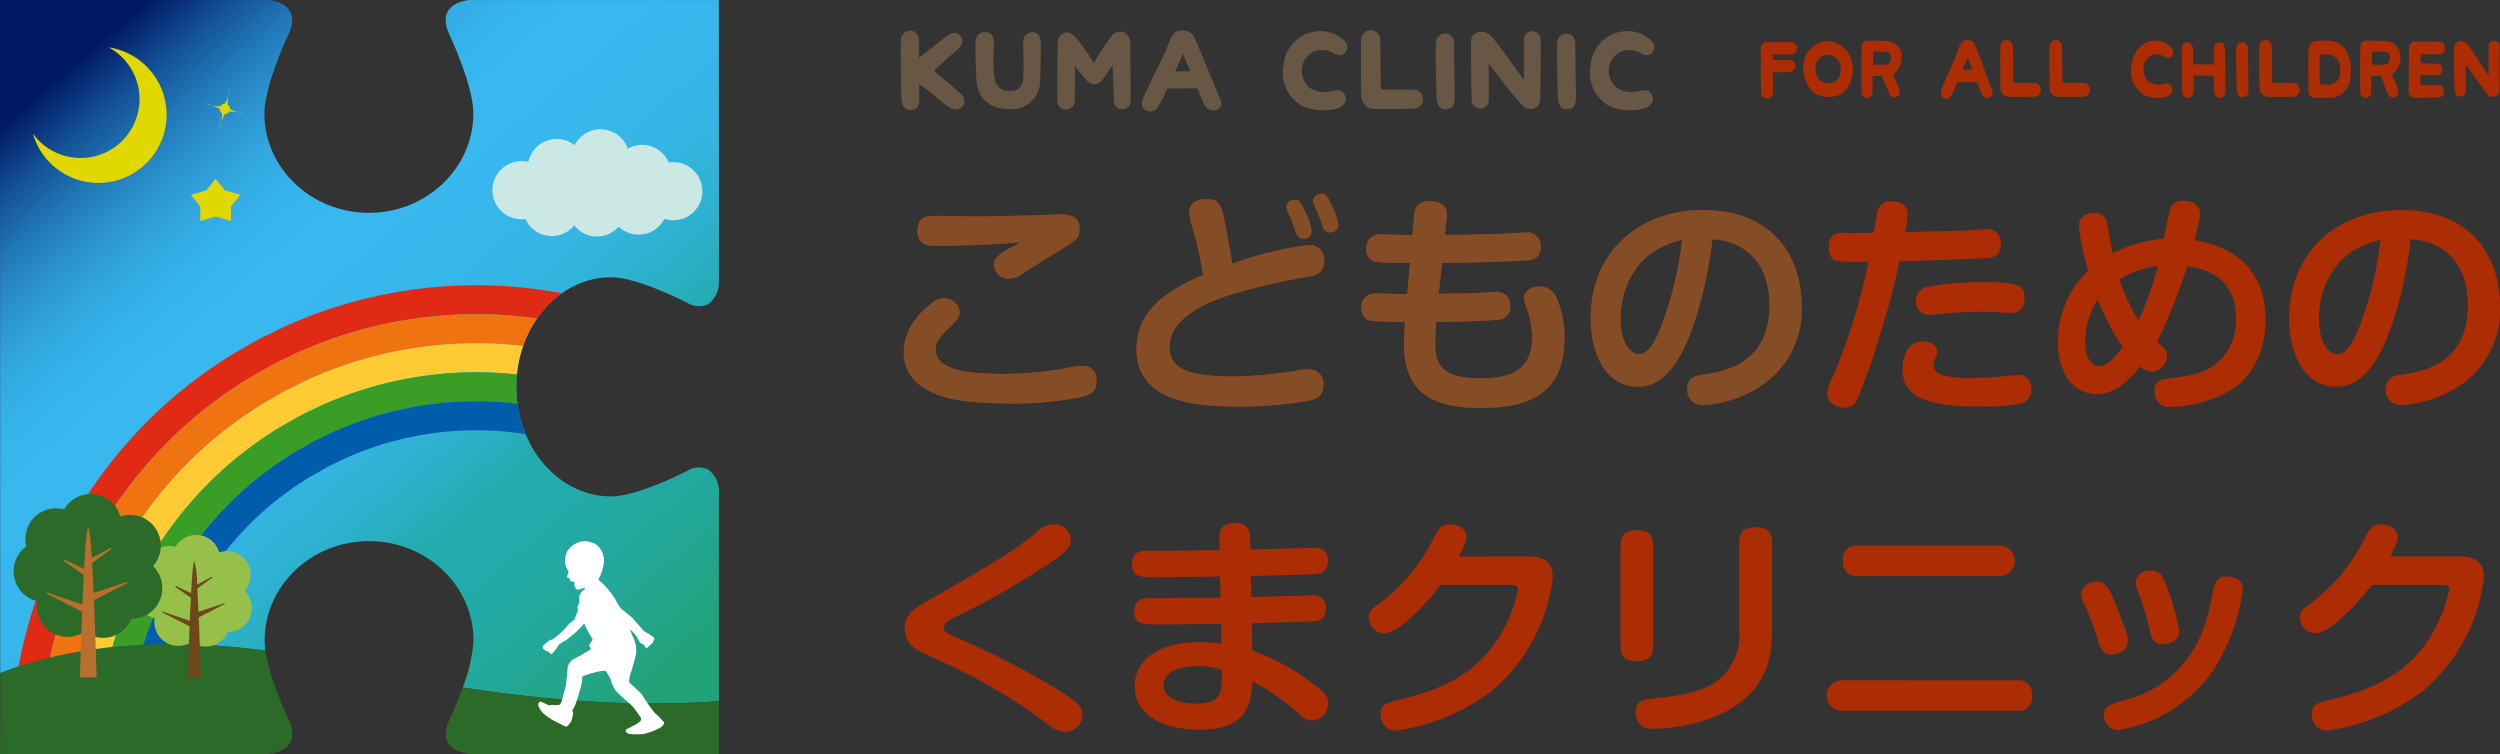
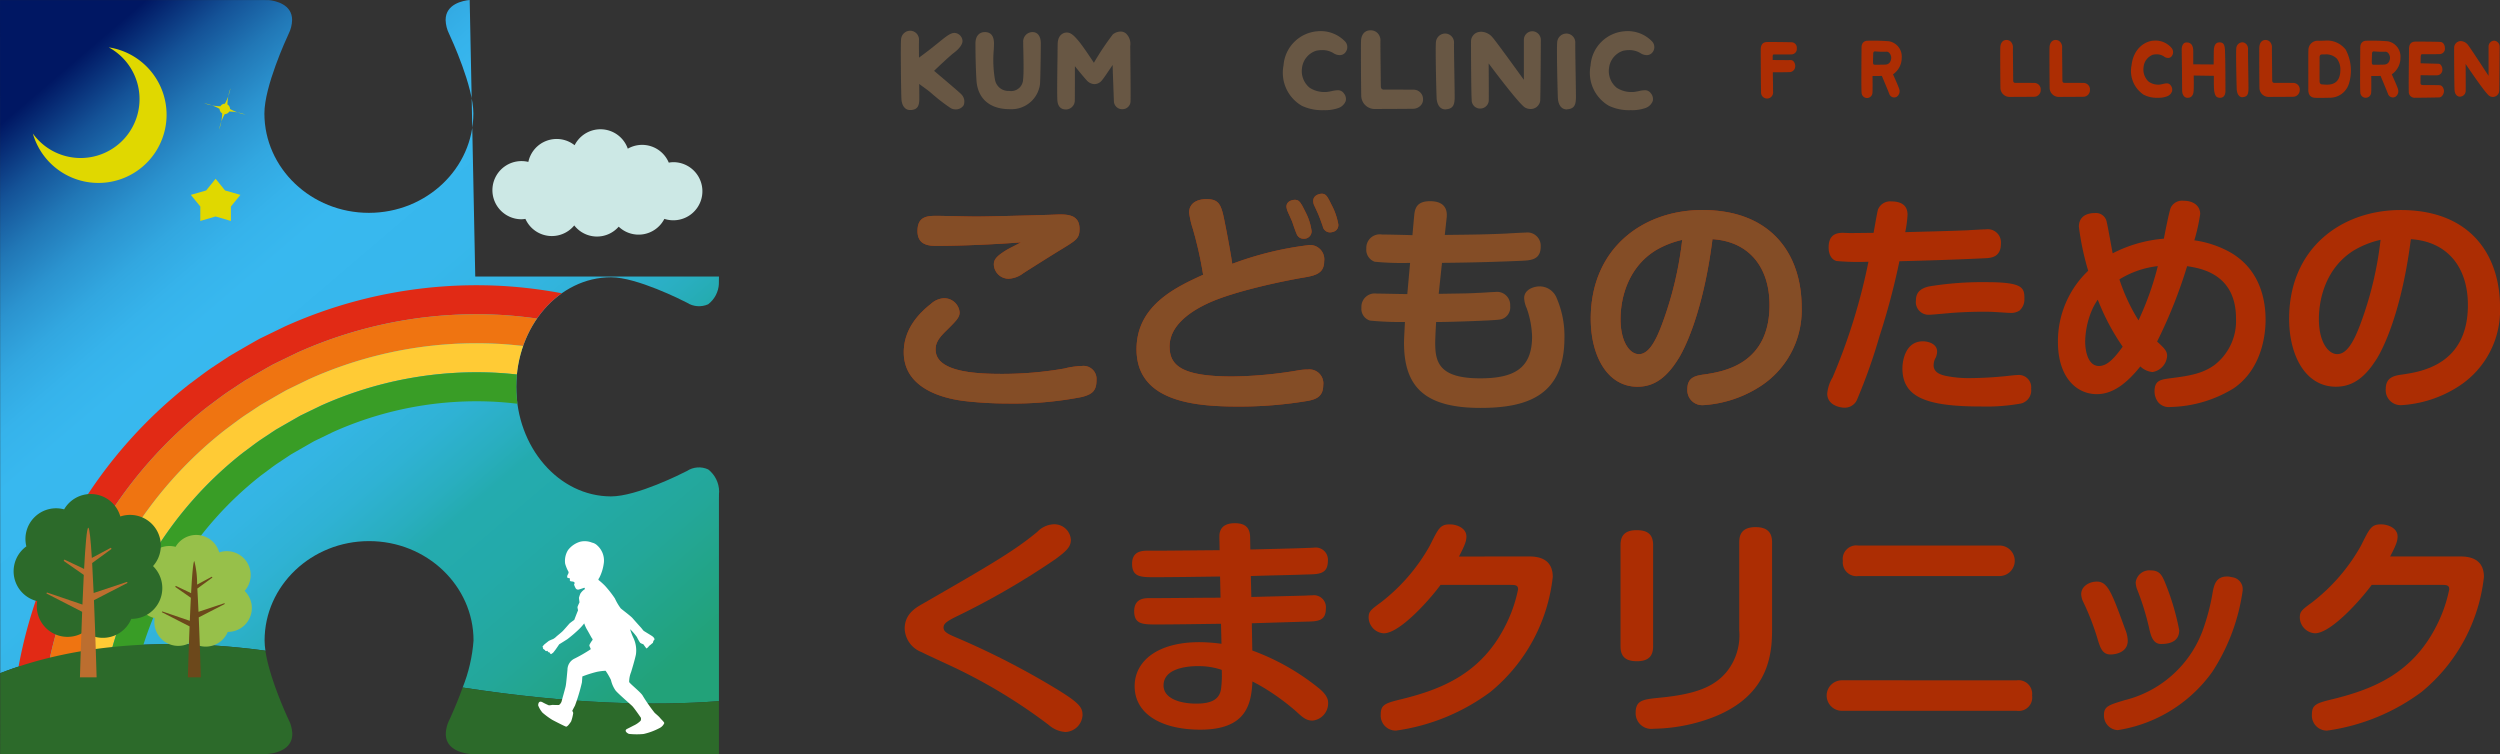
<svg xmlns="http://www.w3.org/2000/svg" width="385" height="116.137" viewBox="0 0 385 116.137">
  <rect x="0" y="0" width="385" height="116.137" fill="#333333" stroke="none" />
  <defs>
    <clipPath id="clip-path">
-       <path id="パス_5953" data-name="パス 5953" d="M86.629,0c-1.053.1-3.707.618-3.707,3.077a5.118,5.118,0,0,0,.542,2.147c.381.817,3.73,8.091,3.73,12.245,0,8.442-7.22,15.31-16.091,15.31s-16.089-6.868-16.089-15.31c0-4.155,3.346-11.428,3.725-12.245a5.086,5.086,0,0,0,.544-2.144c0-2.421-2.543-2.948-3.545-3.059-.2,0-.493-.009-.89-.009H14.3c.006,2.548.033,103.651.033,103.651,9.019-3.507,22.282-5.953,40.839-3.46a10.842,10.842,0,0,1-.128-1.566c0-8.441,7.216-15.307,16.089-15.307S87.221,90.2,87.221,98.637a24.278,24.278,0,0,1-1.673,7.239c16.658,2.582,29.638,2.851,39.466,2.1V76.817l.008-.828s.017-.222.022-.28a4.376,4.376,0,0,0-1.683-3.418,3.391,3.391,0,0,0-3.279.243c-.781.4-7.715,3.912-11.678,3.912-8.047,0-14.6-7.569-14.6-16.87S100.356,42.7,108.4,42.7c3.963,0,10.9,3.509,11.678,3.907a3.438,3.438,0,0,0,3.271.253,4.21,4.21,0,0,0,1.658-3.173H125c.006-.173.017-.543.017-1.1L125,.013H87.487Z" transform="translate(-14.297)" fill="none" />
+       <path id="パス_5953" data-name="パス 5953" d="M86.629,0c-1.053.1-3.707.618-3.707,3.077a5.118,5.118,0,0,0,.542,2.147c.381.817,3.73,8.091,3.73,12.245,0,8.442-7.22,15.31-16.091,15.31s-16.089-6.868-16.089-15.31c0-4.155,3.346-11.428,3.725-12.245a5.086,5.086,0,0,0,.544-2.144c0-2.421-2.543-2.948-3.545-3.059-.2,0-.493-.009-.89-.009H14.3c.006,2.548.033,103.651.033,103.651,9.019-3.507,22.282-5.953,40.839-3.46a10.842,10.842,0,0,1-.128-1.566c0-8.441,7.216-15.307,16.089-15.307S87.221,90.2,87.221,98.637a24.278,24.278,0,0,1-1.673,7.239c16.658,2.582,29.638,2.851,39.466,2.1V76.817l.008-.828s.017-.222.022-.28a4.376,4.376,0,0,0-1.683-3.418,3.391,3.391,0,0,0-3.279.243c-.781.4-7.715,3.912-11.678,3.912-8.047,0-14.6-7.569-14.6-16.87S100.356,42.7,108.4,42.7c3.963,0,10.9,3.509,11.678,3.907a3.438,3.438,0,0,0,3.271.253,4.21,4.21,0,0,0,1.658-3.173H125c.006-.173.017-.543.017-1.1H87.487Z" transform="translate(-14.297)" fill="none" />
    </clipPath>
    <linearGradient id="linear-gradient" x1="0.128" y1="1.063" x2="0.119" y2="0.009" gradientUnits="objectBoundingBox">
      <stop offset="0" stop-color="#22a279" />
      <stop offset="0.113" stop-color="#22a279" />
      <stop offset="0.135" stop-color="#22a380" />
      <stop offset="0.217" stop-color="#23a79a" />
      <stop offset="0.292" stop-color="#23aaa9" />
      <stop offset="0.352" stop-color="#24abaf" />
      <stop offset="0.381" stop-color="#29aebf" />
      <stop offset="0.43" stop-color="#2fb2d4" />
      <stop offset="0.485" stop-color="#34b5e3" />
      <stop offset="0.55" stop-color="#37b7ec" />
      <stop offset="0.65" stop-color="#38b8ef" />
      <stop offset="0.692" stop-color="#36b3eb" />
      <stop offset="0.734" stop-color="#32a7e0" />
      <stop offset="0.776" stop-color="#2b93cf" />
      <stop offset="0.818" stop-color="#2177b6" />
      <stop offset="0.861" stop-color="#145297" />
      <stop offset="0.902" stop-color="#052670" />
      <stop offset="0.916" stop-color="#001763" />
      <stop offset="1" stop-color="#001763" />
    </linearGradient>
    <clipPath id="clip-path-2">
      <path id="パス_5964" data-name="パス 5964" d="M86.629,0c-1.053.1-3.707.618-3.707,3.077a5.118,5.118,0,0,0,.542,2.147c.381.817,3.73,8.091,3.73,12.245,0,8.442-7.22,15.31-16.091,15.31s-16.089-6.868-16.089-15.31c0-4.155,3.346-11.428,3.725-12.245a5.086,5.086,0,0,0,.544-2.144c0-2.421-2.543-2.948-3.545-3.059-.2,0-.494-.009-.89-.009H14.3c.006,2.548.019,116.118.019,116.118H54.864s.529,0,.635.006v-.026l.174-.02c1.093-.114,3.637-.643,3.637-3.066a5.1,5.1,0,0,0-.544-2.142c-.38-.815-3.726-8.09-3.726-12.245,0-8.441,7.216-15.307,16.089-15.307S87.221,90.2,87.221,98.637c0,4.155-3.347,11.43-3.731,12.245a5.121,5.121,0,0,0-.542,2.145c0,2.593,2.953,3.021,3.857,3.091l.052.006.673.008h37.483V76.817s.024-1.05.03-1.109a4.379,4.379,0,0,0-1.683-3.419,3.394,3.394,0,0,0-3.279.243c-.781.4-7.715,3.912-11.678,3.912-8.047,0-14.6-7.569-14.6-16.87S100.356,42.7,108.4,42.7c3.963,0,10.9,3.509,11.678,3.907a3.438,3.438,0,0,0,3.271.253,4.21,4.21,0,0,0,1.658-3.173H125c.006-.173.017-.543.017-1.1L125,.013H87.487Z" transform="translate(-14.297)" fill="none" />
    </clipPath>
  </defs>
  <g id="logo03" transform="translate(-490 -5847)">
    <g id="グループ_1612" data-name="グループ 1612" transform="translate(628.727 5851.666)">
      <g id="グループ_1742" data-name="グループ 1742" transform="translate(0 0)">
        <path id="パス_6365" data-name="パス 6365" d="M9.672,11.532a1.411,1.411,0,0,1-1.226.629,1.525,1.525,0,0,1-.791-.21A28.768,28.768,0,0,1,4.736,9.693c-.4-.356-1.114-.872-1.677-1.274-.066-.065-.146-.114-.227-.179.015,1.243.015,2.194.015,2.421-.032.952-.257,1.532-1.306,1.6H1.429c-.92,0-1.307-.9-1.339-1.742-.049-.9-.146-8.307-.049-9.179A1.421,1.421,0,0,1,1.461.047,1.377,1.377,0,0,1,2.8,1.465c-.015.291-.015,1.4,0,2.727C3.88,3.4,4.736,2.741,5.285,2.288c.144-.113.273-.209.4-.321l.162-.129C6.881,1,7.624.385,8.252.385A1.307,1.307,0,0,1,9.5,1.595c.016.516-.437,1.162-1.226,1.775C7.4,4.03,5.462,5.9,5.123,6.225c.516.452,3.839,3.227,4.193,3.613a1.569,1.569,0,0,1,.356,1.694" transform="translate(0 0.018)" fill="#685744" />
        <path id="パス_6366" data-name="パス 6366" d="M18.434,1.926c0,.968-.048,5.34-.129,6.34a4.421,4.421,0,0,1-4.6,3.806h-.065c-3.065,0-4.936-1.629-5.113-4.452C8.4,5.813,8.369,2.83,8.369,1.942,8.369.862,8.917.2,9.82.2h.065c.887.033,1.339.629,1.339,1.774,0,.21-.016.533-.032.936a17.667,17.667,0,0,0,.192,4.662,2.093,2.093,0,0,0,2.146,1.693H13.6A1.843,1.843,0,0,0,15.708,7.46c.113-.824.065-3.1.032-4.6-.016-.483-.016-.887-.016-1.1A1.444,1.444,0,0,1,17.16.2c.791,0,1.274.645,1.274,1.726" transform="translate(3.123 0.075)" fill="#685744" />
        <path id="パス_6367" data-name="パス 6367" d="M28.835,10.884a1.237,1.237,0,0,1-1.193,1.21,1.269,1.269,0,0,1-1.372-1.21c-.015-.452-.1-2.759-.161-4.387l-.033-1.21c-.5.741-1.451,2.176-1.71,2.436a1.5,1.5,0,0,1-1.1.515,1.676,1.676,0,0,1-1.195-.6c-.531-.581-1.37-1.613-1.806-2.163,0,1.195,0,4.857-.016,5.324a1.385,1.385,0,0,1-1.322,1.339H18.85c-.419,0-1.145-.161-1.274-1.289-.081-.758-.016-4.953.016-7.2V3.593c0-.71.016-1.21.016-1.4,0-1.016.338-1.613,1.048-1.855a1.6,1.6,0,0,1,.372-.048c.644,0,1.16.548,1.741,1.226.726.854,2.032,2.838,2.419,3.436A40.965,40.965,0,0,1,26.11.576,1.977,1.977,0,0,1,27.3.141a1.275,1.275,0,0,1,.806.275,2.159,2.159,0,0,1,.678,1.936c0,.209.016.887.016,1.758v.048c.032,2.34.063,6.259.032,6.727" transform="translate(6.543 0.053)" fill="#685744" />
-         <path id="パス_6368" data-name="パス 6368" d="M38.608,12.223a1.576,1.576,0,0,1-1.951-.774c-.243-.435-.662-1.468-1.081-2.517l-4.6.016c-.08.177-.144.323-.177.387-.323.677-1.049,2.1-1.21,2.323-.533.741-.855.952-1.6.79s-1.193-.854-.806-1.887S30.348,4.011,30.767,3c.42-1.033.872-2.5,1.63-2.823a2.267,2.267,0,0,1,2.533.549c.419.693,3.871,9.242,4.194,9.919a1.141,1.141,0,0,1-.516,1.582m-6.452-5.9L34.479,6.3c-.4-.887-1.1-2.694-1.1-2.694s-.6,1.324-1.226,2.711" transform="translate(10.091 0.006)" fill="#685744" />
        <path id="パス_6369" data-name="パス 6369" d="M52.233,9.676a1.35,1.35,0,0,1,.29,1.162,1.837,1.837,0,0,1-1.145,1.1,6.146,6.146,0,0,1-2.226.323,7.3,7.3,0,0,1-3.371-.662,5.873,5.873,0,0,1-2.84-6.227A5.683,5.683,0,0,1,48.2.11c.065,0,.129-.016.194-.016a5.23,5.23,0,0,1,4.049,1.613,1.287,1.287,0,0,1-.016,1.71,1.084,1.084,0,0,1-.839.371,1.857,1.857,0,0,1-1.016-.339,3.212,3.212,0,0,0-1.71-.435,4.292,4.292,0,0,0-.9.1,3.163,3.163,0,0,0-2.178,2.678,3.312,3.312,0,0,0,1.177,3.017,4.143,4.143,0,0,0,2.34.66,2.434,2.434,0,0,0,.354-.016c.243-.032.5-.08.726-.128a4.289,4.289,0,0,1,.871-.13,1.1,1.1,0,0,1,.985.485" transform="translate(15.996 0.036)" fill="#685744" />
        <path id="パス_6370" data-name="パス 6370" d="M61.167,10.6a1.323,1.323,0,0,1-.371.985,1.61,1.61,0,0,1-1.162.5c-.887.016-5.081.032-5.807.032a2.074,2.074,0,0,1-2.178-2.032c-.033-1.435-.065-7.662-.033-8.42C51.649.629,52.2,0,53.084,0a1.477,1.477,0,0,1,1.1.452,1.567,1.567,0,0,1,.42,1.193c-.016.662.032,3.727.048,5.549v.146c0,.662.016,1.145.016,1.274,0,.339.161.516.452.516h1.564c1.114,0,2.484.016,2.969.016A1.449,1.449,0,0,1,61.167,10.6" transform="translate(19.254 0.001)" fill="#685744" />
        <path id="パス_6371" data-name="パス 6371" d="M62.9,10.43c-.033.935-.275,1.532-1.339,1.6a.146.146,0,0,1-.081.016c-.952,0-1.322-.936-1.355-1.791-.048-1.1-.209-7.743-.1-8.6A1.435,1.435,0,0,1,61.468.364a1.381,1.381,0,0,1,1.339,1.453c-.015.435.016,2.467.049,4.42.032,1.968.063,3.823.048,4.193" transform="translate(22.385 0.136)" fill="#685744" />
        <path id="パス_6372" data-name="パス 6372" d="M74.7,1.4c0,.645-.048,8.695-.1,9.437a1.468,1.468,0,0,1-1.484,1.241,1.733,1.733,0,0,1-.824-.21c-.838-.435-4.677-5.532-5.628-6.807.015,1.21.032,5.178.015,5.775a1.322,1.322,0,0,1-1.306,1.177,1.3,1.3,0,0,1-1.324-1.355c-.08-.968-.113-8.436-.1-8.968A1.475,1.475,0,0,1,65.28.2c.065,0,.146-.016.227-.016a2.349,2.349,0,0,1,1.741.855c.533.581,3.937,5.307,4.84,6.548V1.445A1.316,1.316,0,0,1,73.394.106h.033A1.336,1.336,0,0,1,74.7,1.4" transform="translate(23.862 0.04)" fill="#685744" />
        <path id="パス_6373" data-name="パス 6373" d="M76.5,10.43c-.033.935-.275,1.532-1.339,1.6a.146.146,0,0,1-.081.016c-.952,0-1.322-.936-1.355-1.791-.048-1.1-.209-7.743-.1-8.6A1.435,1.435,0,0,1,75.069.364a1.381,1.381,0,0,1,1.339,1.453c-.015.435.016,2.467.049,4.42.032,1.968.063,3.823.048,4.193" transform="translate(27.459 0.136)" fill="#685744" />
        <path id="パス_6374" data-name="パス 6374" d="M86.668,9.676a1.35,1.35,0,0,1,.29,1.162,1.837,1.837,0,0,1-1.145,1.1,6.146,6.146,0,0,1-2.226.323,7.3,7.3,0,0,1-3.371-.662,5.873,5.873,0,0,1-2.84-6.227A5.683,5.683,0,0,1,82.635.11c.065,0,.129-.016.194-.016a5.23,5.23,0,0,1,4.049,1.613,1.287,1.287,0,0,1-.016,1.71,1.084,1.084,0,0,1-.839.371,1.857,1.857,0,0,1-1.016-.339,3.212,3.212,0,0,0-1.71-.435,4.292,4.292,0,0,0-.9.1,3.163,3.163,0,0,0-2.178,2.678,3.312,3.312,0,0,0,1.177,3.017,4.143,4.143,0,0,0,2.34.66,2.434,2.434,0,0,0,.354-.016c.243-.032.5-.08.726-.128a4.289,4.289,0,0,1,.871-.13,1.1,1.1,0,0,1,.985.485" transform="translate(28.844 0.036)" fill="#685744" />
        <path id="パス_6375" data-name="パス 6375" d="M98.282,4.085c.8.011,2.481.023,2.786.011a.58.58,0,0,1,.442.211,1.115,1.115,0,0,1,.242.735.906.906,0,0,1-.736.9c-.3.023-1.966.036-2.713.036.011.758.022,1.541.032,2.09,0,.571.011.98.011,1.027a.937.937,0,0,1-.84.923h-.063A.926.926,0,0,1,96.494,9c-.041-.993-.052-5.8-.052-6.492,0-.783.316-1.18.978-1.19.684-.023,3.334.023,3.806.034a.837.837,0,0,1,.768.934.834.834,0,0,1-.851.935c-.232.011-.695.011-1.357.011H98.46c-.084,0-.147.023-.179.233Z" transform="translate(35.984 0.49)" fill="#ac2d03" />
-         <path id="パス_6376" data-name="パス 6376" d="M107.116,9.29a3.927,3.927,0,0,1-2.018.526,3.78,3.78,0,0,1-2.366-.747,5.2,5.2,0,0,1-1.42-4.706A3.852,3.852,0,0,1,104.8,1.222h.082a4.014,4.014,0,0,1,3.8,3.118c.483,1.88-.232,4.144-1.567,4.95m-.7-5.336a1.952,1.952,0,0,0-2.682-.14,2.469,2.469,0,0,0-.556,2.382,1.964,1.964,0,0,0,1.818,1.517,1.842,1.842,0,0,0,1.862-1.273,2.654,2.654,0,0,0-.442-2.487" transform="translate(37.767 0.456)" fill="#ac2d03" />
        <path id="パス_6377" data-name="パス 6377" d="M113.568,8.639a1.02,1.02,0,0,1-.452,1.2.8.8,0,0,1-1.093-.49c-.147-.384-.715-1.751-1.136-2.754-.788.023-1.4.011-1.44.011,0,0,.032,2.113-.011,2.546a.836.836,0,0,1-1.671.047c-.074-.5-.011-6.352-.011-6.959,0-.689.347-1.005.831-1.063a30.967,30.967,0,0,1,3.4.081,2.386,2.386,0,0,1,1.957,2.535A3.066,3.066,0,0,1,112.6,6.35c.411.9.862,1.939.967,2.289m-3.721-3.772c.169,0,1.188.011,1.65-.023s.788-.386.831-1c.022-.4-.253-.935-.652-.982a13.02,13.02,0,0,1-1.829-.047c-.221,0-.294.152-.294.4,0,.2-.043,1.108-.022,1.377s.137.28.316.28" transform="translate(40.195 0.431)" fill="#ac2d03" />
-         <path id="パス_6378" data-name="パス 6378" d="M124.18,9.932a.984.984,0,0,1-1.273-.56c-.158-.316-.43-1.063-.7-1.821l-3,.011c-.052.129-.095.233-.115.28-.21.49-.684,1.519-.788,1.682-.347.537-.557.688-1.042.571s-.777-.618-.525-1.366,2.061-4.74,2.333-5.476.568-1.81,1.063-2.043a1.376,1.376,0,0,1,1.65.4c.273.5,2.524,6.691,2.734,7.181a.867.867,0,0,1-.336,1.144m-4.206-4.273,1.515-.012c-.264-.641-.715-1.95-.715-1.95s-.389.958-.8,1.962" transform="translate(43.522 0.409)" fill="#ac2d03" />
        <path id="パス_6379" data-name="パス 6379" d="M129.536,8.757a1.021,1.021,0,0,1-.242.713,1,1,0,0,1-.757.361c-.579.012-3.312.023-3.786.023a1.408,1.408,0,0,1-1.418-1.471c-.022-1.039-.043-5.546-.022-6.1.022-.747.379-1.2.957-1.2a.919.919,0,0,1,.714.327,1.22,1.22,0,0,1,.275.865c-.011.478.021,2.7.032,4.016v.1c0,.479.01.829.01.923,0,.246.106.373.3.373h1.019c.726,0,1.619.012,1.935.012a1,1,0,0,1,.989,1.05" transform="translate(46.006 0.405)" fill="#ac2d03" />
        <path id="パス_6380" data-name="パス 6380" d="M135.055,8.757a1.021,1.021,0,0,1-.242.713,1,1,0,0,1-.757.361c-.579.012-3.312.023-3.786.023a1.408,1.408,0,0,1-1.418-1.471c-.022-1.039-.043-5.546-.022-6.1.022-.747.379-1.2.957-1.2a.919.919,0,0,1,.714.327,1.22,1.22,0,0,1,.275.865c-.011.478.021,2.7.032,4.016v.1c0,.479.01.829.01.923,0,.246.106.373.3.373h1.019c.726,0,1.619.012,1.935.012a1,1,0,0,1,.989,1.05" transform="translate(48.066 0.405)" fill="#ac2d03" />
        <path id="パス_6381" data-name="パス 6381" d="M144.1,8.09a1.057,1.057,0,0,1,.189.84,1.269,1.269,0,0,1-.747.794,3.61,3.61,0,0,1-1.45.235,4.35,4.35,0,0,1-2.2-.479,4.385,4.385,0,0,1-1.851-4.507c.3-2.722,2.218-3.772,3.427-3.808.043,0,.084-.011.126-.011a3.258,3.258,0,0,1,2.639,1.167,1.01,1.01,0,0,1-.011,1.239.677.677,0,0,1-.547.268,1.136,1.136,0,0,1-.663-.244,1.929,1.929,0,0,0-1.114-.316,2.539,2.539,0,0,0-.589.07,2.239,2.239,0,0,0-1.418,1.939,2.533,2.533,0,0,0,.766,2.183,2.5,2.5,0,0,0,1.526.478,1.556,1.556,0,0,0,.231-.011c.158-.023.325-.059.474-.093a2.582,2.582,0,0,1,.567-.093.7.7,0,0,1,.641.35" transform="translate(51.489 0.431)" fill="#ac2d03" />
        <path id="パス_6382" data-name="パス 6382" d="M144.433,1.36c.831,0,1,.736,1,1.284v2.09l3.144.023s.021-1.552.021-2.043c.011-1.167.472-1.413,1.031-1.354s.662.56.693,1.18c.063,1.1.073,5.464.073,6.293,0,.783-.4,1.122-.956,1.05s-.652-.408-.779-1.027c-.074-.384-.052-2.347-.052-2.347l-3.1-.047s.032,1.845-.011,2.347c-.052.759-.389,1.086-.946,1.086s-.851-.56-.829-1.214c.021-.689-.065-5.383-.065-6.2,0,0-.063-1.12.779-1.12" transform="translate(53.599 0.505)" fill="#ac2d03" />
        <path id="パス_6383" data-name="パス 6383" d="M151.656,8.635c-.021.677-.179,1.109-.872,1.156a.1.1,0,0,1-.054.011c-.619,0-.862-.677-.883-1.3-.032-.794-.136-5.6-.063-6.223a.976.976,0,0,1,.936-.934.86.86,0,0,1,.63.314,1.067,1.067,0,0,1,.242.736c-.01.316.011,1.786.032,3.2s.043,2.767.032,3.036" transform="translate(55.878 0.504)" fill="#ac2d03" />
        <path id="パス_6384" data-name="パス 6384" d="M158.585,8.757a1.021,1.021,0,0,1-.242.713,1,1,0,0,1-.757.361c-.579.012-3.312.023-3.786.023a1.408,1.408,0,0,1-1.418-1.471c-.022-1.039-.043-5.546-.022-6.1.022-.747.379-1.2.957-1.2a.919.919,0,0,1,.714.327,1.22,1.22,0,0,1,.275.865c-.011.478.021,2.7.032,4.016v.1c0,.479.01.829.01.923,0,.246.106.373.3.373h1.019c.726,0,1.619.012,1.935.012a1,1,0,0,1,.989,1.05" transform="translate(56.845 0.405)" fill="#ac2d03" />
        <path id="パス_6385" data-name="パス 6385" d="M164.088,7.853a3.068,3.068,0,0,1-2.923,2.1h-.115c-.547.011-1.072.023-1.482.023-.358,0-.61-.012-.768-.023-.652-.082-.968-.5-.946-1.3V6.51c0-1.611-.011-3.631.021-4.027A1.428,1.428,0,0,1,159.4,1.174h.043c.1.012.221,0,.378,0s.338-.011.537-.011a3.617,3.617,0,0,1,3.258,1.39,6.875,6.875,0,0,1,.474,5.3m-1.84-3.923a2.33,2.33,0,0,0-1.788-.654h-.42c-.325,0-.452.117-.452.467v.6c0,.957-.011,2.731,0,3.106.021.455.327.455.505.455.041,0,.093.012.168.012.115.011.284.023.474.023q1.986,0,2.05-2.137a2.725,2.725,0,0,0-.537-1.869" transform="translate(58.898 0.434)" fill="#ac2d03" />
        <path id="パス_6386" data-name="パス 6386" d="M169.5,8.639a1.02,1.02,0,0,1-.452,1.2.8.8,0,0,1-1.093-.49c-.147-.384-.715-1.751-1.136-2.754-.788.023-1.4.011-1.44.011,0,0,.032,2.113-.011,2.546A.836.836,0,0,1,163.7,9.2c-.074-.5-.011-6.352-.011-6.959,0-.689.347-1.005.831-1.063a30.968,30.968,0,0,1,3.4.081,2.386,2.386,0,0,1,1.957,2.535,3.066,3.066,0,0,1-1.336,2.557c.411.9.862,1.939.967,2.289m-3.721-3.772c.169,0,1.188.011,1.65-.023s.788-.386.831-1c.021-.4-.253-.935-.652-.982a13.02,13.02,0,0,1-1.829-.047c-.221,0-.294.152-.294.4,0,.2-.043,1.108-.022,1.377s.137.28.316.28" transform="translate(61.065 0.431)" fill="#ac2d03" />
        <path id="パス_6387" data-name="パス 6387" d="M174.539,8.924c0,.363-.284.91-.7.934-.39.023-3.386.059-3.732.059a.906.906,0,0,1-.978-1c-.032-.759,0-3.551.021-5.221.011-.607.011-1.085.011-1.248,0-.783.3-1.156.967-1.18h.578c1.041,0,2.829.023,3.238.047.516.011.747.514.747.969a.829.829,0,0,1-.84.91c-.232.011-.695.011-1.357.011h-1.3c-.125,0-.2.093-.22.292-.011.047-.022.514-.022,1.109.862.023,2.419.07,2.713.07a.545.545,0,0,1,.411.2,1.163,1.163,0,0,1,.231.736.863.863,0,0,1-.725.84,4.167,4.167,0,0,1-.474.012c-.6,0-1.576-.012-2.165-.023-.011.63-.011,1.144-.011,1.25,0,.2.2.268.379.268.483,0,2.113,0,2.554.023.474.023.684.573.684.946" transform="translate(63.098 0.473)" fill="#ac2d03" />
        <path id="パス_6388" data-name="パス 6388" d="M181.215,2.1c0,.467-.032,6.293-.063,6.831a.994.994,0,0,1-.967.9,1.046,1.046,0,0,1-.537-.151c-.546-.316-3.048-4.005-3.669-4.928.01.876.021,3.749.01,4.181a.9.9,0,0,1-.851.851c-.389.023-.809-.28-.861-.98s-.074-6.106-.065-6.492a1.034,1.034,0,0,1,.862-1.074c.043,0,.095-.012.148-.012a1.476,1.476,0,0,1,1.136.619c.346.42,2.565,3.842,3.154,4.74V2.132a.908.908,0,0,1,.851-.969h.021a.921.921,0,0,1,.831.934" transform="translate(65 0.434)" fill="#ac2d03" />
        <path id="パス_6389" data-name="パス 6389" d="M27.789,48.758a54.95,54.95,0,0,1-11.507,1.005,57.375,57.375,0,0,1-6.741-.394C7.031,49.045.329,47.755.329,41.876c0-3.621,2.4-6.058,4.193-7.456a3.2,3.2,0,0,1,1.935-.861,2.38,2.38,0,0,1,2.474,2.187c0,.788-.608,1.362-1.97,2.724-1.579,1.5-1.722,2.222-1.722,3.011,0,3.334,5.844,3.728,10.109,3.728a55.492,55.492,0,0,0,9.68-.824,12.442,12.442,0,0,1,2.724-.394,2.006,2.006,0,0,1,2.259,2.15c0,1.649-.611,2.187-2.223,2.616M5.455,25.493c-1.148,0-3.011-.036-3.011-2.294,0-2.33,1.612-2.33,3.083-2.33.574,0,5.019.107,5.951.107,1.362,0,8.962-.179,10.719-.251.431,0,1.828-.07,2.152-.07,1.326,0,3.047.107,3.047,2.222,0,1.469-.465,1.721-2.868,3.19-.9.54-4.947,3.084-5.771,3.622a4.081,4.081,0,0,1-2.223.86A2.277,2.277,0,0,1,14.2,28.36c0-.824.5-1.326,1.936-2.222.323-.216,1.9-.968,2.222-1.184-3.657.287-9.141.538-12.9.538" transform="translate(0.123 7.707)" fill="#ac2d03" />
        <path id="パス_6390" data-name="パス 6390" d="M52.82,26.253a2.2,2.2,0,0,1,2.51,2.473c0,1.9-1.362,2.223-3.37,2.544-2.724.467-10.5,2.045-14.555,3.944-2.152,1.005-5.88,3.155-5.88,6.632,0,2.94,1.865,4.626,9.679,4.626A63.862,63.862,0,0,0,51.28,45.54,8.4,8.4,0,0,1,52.82,45.4a2.141,2.141,0,0,1,2.367,2.4c0,1.721-1.041,2.152-2.223,2.4a62.476,62.476,0,0,1-10.934.9c-6.632,0-15.594-.752-15.594-8.818,0-6.776,6.1-9.572,10.253-11.472a57.233,57.233,0,0,0-1.613-7.169,12.765,12.765,0,0,1-.537-2.4c0-1.686,1.576-2.08,2.651-2.08,2.116,0,2.332,1,2.906,3.944.25,1.182.967,5.09,1.075,6.022a50.9,50.9,0,0,1,11.65-2.867m-3.154-5.306a2.374,2.374,0,0,1-.143-.645c0-.825.9-1.041,1.289-1.041.681,0,.9.394,1.65,1.9a9,9,0,0,1,.931,2.9,1.142,1.142,0,0,1-1.255,1.184,1.072,1.072,0,0,1-1.039-.718c-.18-.358-.608-1.648-.681-1.863-.107-.287-.644-1.434-.752-1.721m4.086-.932a1.632,1.632,0,0,1-.107-.574c0-.9.968-1.112,1.326-1.112.645,0,.861.431,1.5,1.721A10.035,10.035,0,0,1,57.517,23.1c0,1.182-1.218,1.182-1.326,1.182a1.141,1.141,0,0,1-1.075-.931c-.287-.825-.394-1.112-.608-1.649-.107-.287-.645-1.434-.754-1.685" transform="translate(9.864 6.839)" fill="#ac2d03" />
-         <path id="パス_6391" data-name="パス 6391" d="M63.559,33.433c4.623-.071,4.7-.071,5.985-.143.431,0,2.332-.144,2.726-.144a2.026,2.026,0,0,1,2.294,2.15,1.889,1.889,0,0,1-1.758,2.116c-1,.143-7.527.358-9.141.358h-.5c-.108,1.649-.144,2.868-.144,3.227,0,2.976.61,5.45,6.918,5.45,5.307,0,8-1.579,8-6.455a14.274,14.274,0,0,0-.825-4.336,4.215,4.215,0,0,1-.394-1.578c0-1.254,1.4-1.792,2.4-1.792a2.824,2.824,0,0,1,2.617,1.828,14.688,14.688,0,0,1,1.184,6.131C82.917,49.35,76.788,51,69.976,51c-8.711,0-11.759-3.37-11.759-10.039,0-.715.107-2.365.144-3.19a49.267,49.267,0,0,1-5.377-.216,1.894,1.894,0,0,1-1.326-2.007,2.051,2.051,0,0,1,2.366-2.15c1.326,0,3.405.071,4.7.071l.43-4.8a43.8,43.8,0,0,1-5.449-.179,1.947,1.947,0,0,1-1.291-2.043,2.072,2.072,0,0,1,2.4-2.15c.717,0,4.051.071,4.7.107l.25-2.8c.108-1.112.216-2.439,2.473-2.439,1.471,0,2.761.573,2.547,2.546l-.287,2.653c2.544-.037,5.627-.037,9.535-.216.431-.036,2.474-.143,2.868-.143a2.051,2.051,0,0,1,2.366,2.15c0,2.043-1.506,2.115-2.9,2.187-4.086.179-8.208.287-12.3.321Z" transform="translate(19.274 7.151)" fill="#ac2d03" />
        <path id="パス_6392" data-name="パス 6392" d="M90.89,43.029c-1.758,2.831-3.657,4.338-6.311,4.338-4.66,0-7.2-4.769-7.2-10.467,0-10.934,8.137-16.742,17.172-16.742,10.934,0,15.306,7.135,15.306,14.949a13.943,13.943,0,0,1-6.525,12.3,18.267,18.267,0,0,1-8.674,2.8,2.3,2.3,0,0,1-2.4-2.473c0-1.865,1.326-2.079,2.651-2.259,2.868-.43,10-1.541,10-10.683,0-5.878-3.192-9.786-8.784-10.146-1.182,9.321-3.477,15.487-5.233,18.392m-3.514-16.67c-4.123,2.546-5.413,7.1-5.413,10.611,0,3.441,1.4,5.377,2.831,5.377,1.506,0,2.581-2.007,3.549-4.589a54.765,54.765,0,0,0,3.118-13.013,14.159,14.159,0,0,0-4.086,1.613" transform="translate(28.87 7.521)" fill="#ac2d03" />
        <path id="パス_6393" data-name="パス 6393" d="M107.413,24.067c.107,0,3.3-.036,3.621-.036.143-.717.537-3.118.681-3.585a2.007,2.007,0,0,1,2.042-1.255c1.649,0,2.51.681,2.51,2.043a17.492,17.492,0,0,1-.357,2.689c2.58-.071,5.985-.143,9.606-.286.467-.036,2.4-.143,2.8-.143a2.033,2.033,0,0,1,2.329,2.222c0,2.079-1.541,2.187-2.4,2.223-4.372.214-8.854.358-13.229.465A110.6,110.6,0,0,1,111.93,40.02a85.815,85.815,0,0,1-3.477,9.788,2.051,2.051,0,0,1-1.9,1.147c-.788,0-2.651-.431-2.651-2.152a5.745,5.745,0,0,1,.822-2.509,91.746,91.746,0,0,0,5.523-17.816,36.765,36.765,0,0,1-4.913-.11c-.573-.141-1.218-.751-1.218-2.078,0-1.506.645-2.33,2.365-2.259Zm26.349,26.242a30.036,30.036,0,0,1-6.13.465c-8.5,0-12.153-1.434-12.153-5.878,0-1.039.394-4.159,3.154-4.159.861,0,2.187.394,2.187,1.578a2.381,2.381,0,0,1-.214.931,2.409,2.409,0,0,0-.324,1.148c0,.968.718,1.434,1.973,1.685a18.1,18.1,0,0,0,3.764.323,57.728,57.728,0,0,0,6.165-.394c.431-.036.645-.073.968-.073A1.9,1.9,0,0,1,135.3,48.05a2.073,2.073,0,0,1-1.542,2.259M133.511,36a2.42,2.42,0,0,1-1.506.358c-.25,0-1.648-.107-2.472-.144-.5-.034-.932-.034-1.722-.034-2.366,0-4.195.143-4.733.179-2.8.25-3.225.287-3.548.287a1.948,1.948,0,0,1-1.972-2.187c0-1.111.537-1.863,2.079-2.186a50.626,50.626,0,0,1,8.784-.647c5.844,0,5.844.932,5.844,2.689A2.272,2.272,0,0,1,133.511,36" transform="translate(38.767 7.161)" fill="#ac2d03" />
        <path id="パス_6394" data-name="パス 6394" d="M135.761,48.9c-3.155,0-5.987-2.617-5.987-8.03A14.958,14.958,0,0,1,134.433,29.9,42.224,42.224,0,0,1,133,23.129c0-2.116,2.115-2.116,2.439-2.116a1.692,1.692,0,0,1,1.863,1.469c.107.324.754,3.981.9,4.732a20.838,20.838,0,0,1,7.887-2.257c.18-.932.824-4.266,1.075-4.8a1.934,1.934,0,0,1,1.936-1.041c1.649,0,2.581.861,2.581,2.043a27.974,27.974,0,0,1-.9,4.052,15.94,15.94,0,0,1,5.019,1.576c4.518,2.294,5.951,6.632,5.951,10.649,0,3.37-1.112,8.03-4.983,10.61a19.39,19.39,0,0,1-9.679,2.833,2.125,2.125,0,0,1-1.865-.718,2.726,2.726,0,0,1-.573-1.683c0-1.722.931-1.829,2.581-2.043,2.867-.358,4.839-.718,6.631-2.007a8.548,8.548,0,0,0,3.334-7.17c0-6.919-5.486-7.744-7.527-8.066A74.5,74.5,0,0,1,145.046,40.8c1.111,1.039,1.541,1.434,1.541,2.222a2.682,2.682,0,0,1-2.259,2.474,3.126,3.126,0,0,1-1.863-.861c-2.223,2.761-4.338,4.266-6.7,4.266m.144-14.555a10.15,10.15,0,0,0-.754,1.291,12.773,12.773,0,0,0-1.184,5.163c0,1.541.465,3.764,2.116,3.764,1.111,0,2.15-.861,3.657-2.976a34.807,34.807,0,0,1-3.835-7.242m6.272,3.191a46.031,46.031,0,0,0,2.976-8.353,14.249,14.249,0,0,0-5.915,2.042,28.6,28.6,0,0,0,2.94,6.311" transform="translate(48.421 7.132)" fill="#ac2d03" />
        <path id="パス_6395" data-name="パス 6395" d="M169.216,43.029c-1.758,2.831-3.657,4.338-6.311,4.338-4.66,0-7.2-4.769-7.2-10.467,0-10.934,8.137-16.742,17.172-16.742,10.934,0,15.306,7.135,15.306,14.949a13.943,13.943,0,0,1-6.525,12.3,18.263,18.263,0,0,1-8.674,2.8,2.3,2.3,0,0,1-2.4-2.473c0-1.865,1.326-2.079,2.652-2.259,2.868-.43,10-1.541,10-10.683,0-5.878-3.193-9.786-8.784-10.146-1.182,9.321-3.477,15.487-5.233,18.392M165.7,26.359c-4.123,2.546-5.413,7.1-5.413,10.611,0,3.441,1.4,5.377,2.831,5.377,1.506,0,2.581-2.007,3.548-4.589a54.709,54.709,0,0,0,3.12-13.013,14.174,14.174,0,0,0-4.086,1.613" transform="translate(58.094 7.521)" fill="#ac2d03" />
        <path id="パス_6396" data-name="パス 6396" d="M27.789,48.758a54.95,54.95,0,0,1-11.507,1.005,57.375,57.375,0,0,1-6.741-.394C7.031,49.045.329,47.755.329,41.876c0-3.621,2.4-6.058,4.193-7.456a3.2,3.2,0,0,1,1.935-.861,2.38,2.38,0,0,1,2.474,2.187c0,.788-.608,1.362-1.97,2.724-1.579,1.5-1.722,2.222-1.722,3.011,0,3.334,5.844,3.728,10.109,3.728a55.492,55.492,0,0,0,9.68-.824,12.442,12.442,0,0,1,2.724-.394,2.006,2.006,0,0,1,2.259,2.15c0,1.649-.611,2.187-2.223,2.616M5.455,25.493c-1.148,0-3.011-.036-3.011-2.294,0-2.33,1.612-2.33,3.083-2.33.574,0,5.019.107,5.951.107,1.362,0,8.962-.179,10.719-.251.431,0,1.828-.07,2.152-.07,1.326,0,3.047.107,3.047,2.222,0,1.469-.465,1.721-2.868,3.19-.9.54-4.947,3.084-5.771,3.622a4.081,4.081,0,0,1-2.223.86A2.277,2.277,0,0,1,14.2,28.36c0-.824.5-1.326,1.936-2.222.323-.216,1.9-.968,2.222-1.184-3.657.287-9.141.538-12.9.538" transform="translate(0.123 7.707)" fill="#844d26" />
        <path id="パス_6397" data-name="パス 6397" d="M52.82,26.253a2.2,2.2,0,0,1,2.51,2.473c0,1.9-1.362,2.223-3.37,2.544-2.724.467-10.5,2.045-14.555,3.944-2.152,1.005-5.88,3.155-5.88,6.632,0,2.94,1.865,4.626,9.679,4.626A63.862,63.862,0,0,0,51.28,45.54,8.4,8.4,0,0,1,52.82,45.4a2.141,2.141,0,0,1,2.367,2.4c0,1.721-1.041,2.152-2.223,2.4a62.476,62.476,0,0,1-10.934.9c-6.632,0-15.594-.752-15.594-8.818,0-6.776,6.1-9.572,10.253-11.472a57.233,57.233,0,0,0-1.613-7.169,12.765,12.765,0,0,1-.537-2.4c0-1.686,1.576-2.08,2.651-2.08,2.116,0,2.332,1,2.906,3.944.25,1.182.967,5.09,1.075,6.022a50.9,50.9,0,0,1,11.65-2.867m-3.154-5.306a2.374,2.374,0,0,1-.143-.645c0-.825.9-1.041,1.289-1.041.681,0,.9.394,1.65,1.9a9,9,0,0,1,.931,2.9,1.142,1.142,0,0,1-1.255,1.184,1.072,1.072,0,0,1-1.039-.718c-.18-.358-.608-1.648-.681-1.863-.107-.287-.644-1.434-.752-1.721m4.086-.932a1.632,1.632,0,0,1-.107-.574c0-.9.968-1.112,1.326-1.112.645,0,.861.431,1.5,1.721A10.035,10.035,0,0,1,57.517,23.1c0,1.182-1.218,1.182-1.326,1.182a1.141,1.141,0,0,1-1.075-.931c-.287-.825-.394-1.112-.608-1.649-.107-.287-.645-1.434-.754-1.685" transform="translate(9.864 6.839)" fill="#844d26" />
        <path id="パス_6398" data-name="パス 6398" d="M63.559,33.433c4.623-.071,4.7-.071,5.985-.143.431,0,2.332-.144,2.726-.144a2.026,2.026,0,0,1,2.294,2.15,1.889,1.889,0,0,1-1.758,2.116c-1,.143-7.527.358-9.141.358h-.5c-.108,1.649-.144,2.868-.144,3.227,0,2.976.61,5.45,6.918,5.45,5.307,0,8-1.579,8-6.455a14.274,14.274,0,0,0-.825-4.336,4.215,4.215,0,0,1-.394-1.578c0-1.254,1.4-1.792,2.4-1.792a2.824,2.824,0,0,1,2.617,1.828,14.688,14.688,0,0,1,1.184,6.131C82.917,49.35,76.788,51,69.976,51c-8.711,0-11.759-3.37-11.759-10.039,0-.715.107-2.365.144-3.19a49.267,49.267,0,0,1-5.377-.216,1.894,1.894,0,0,1-1.326-2.007,2.051,2.051,0,0,1,2.366-2.15c1.326,0,3.405.071,4.7.071l.43-4.8a43.8,43.8,0,0,1-5.449-.179,1.947,1.947,0,0,1-1.291-2.043,2.072,2.072,0,0,1,2.4-2.15c.717,0,4.051.071,4.7.107l.25-2.8c.108-1.112.216-2.439,2.473-2.439,1.471,0,2.761.573,2.547,2.546l-.287,2.653c2.544-.037,5.627-.037,9.535-.216.431-.036,2.474-.143,2.868-.143a2.051,2.051,0,0,1,2.366,2.15c0,2.043-1.506,2.115-2.9,2.187-4.086.179-8.208.287-12.3.321Z" transform="translate(19.274 7.151)" fill="#844d26" />
        <path id="パス_6399" data-name="パス 6399" d="M90.89,43.029c-1.758,2.831-3.657,4.338-6.311,4.338-4.66,0-7.2-4.769-7.2-10.467,0-10.934,8.137-16.742,17.172-16.742,10.934,0,15.306,7.135,15.306,14.949a13.943,13.943,0,0,1-6.525,12.3,18.267,18.267,0,0,1-8.674,2.8,2.3,2.3,0,0,1-2.4-2.473c0-1.865,1.326-2.079,2.651-2.259,2.868-.43,10-1.541,10-10.683,0-5.878-3.192-9.786-8.784-10.146-1.182,9.321-3.477,15.487-5.233,18.392m-3.514-16.67c-4.123,2.546-5.413,7.1-5.413,10.611,0,3.441,1.4,5.377,2.831,5.377,1.506,0,2.581-2.007,3.549-4.589a54.765,54.765,0,0,0,3.118-13.013,14.159,14.159,0,0,0-4.086,1.613" transform="translate(28.87 7.521)" fill="#844d26" />
        <path id="パス_6400" data-name="パス 6400" d="M3.157,67.67C13.625,61.646,17.318,59.5,20.865,56.556a3.716,3.716,0,0,1,2.4-1.148,2.545,2.545,0,0,1,2.76,2.367c0,1.039-.537,1.649-2.4,3.011A118.033,118.033,0,0,1,8.319,69.642c-1.506.751-1.9,1.111-1.9,1.649s.36.86,1.613,1.4a122.005,122.005,0,0,1,15.058,7.637c4.193,2.509,4.732,3.19,4.732,4.48a2.747,2.747,0,0,1-2.617,2.58,4.348,4.348,0,0,1-2.617-1.109A83.257,83.257,0,0,0,8.893,77.85c-.9-.465-5.056-2.33-5.844-2.76A4.014,4.014,0,0,1,.433,71.469c0-2.223,1.648-3.191,2.724-3.8" transform="translate(0.162 20.674)" fill="#ac2d03" />
        <path id="パス_6401" data-name="パス 6401" d="M44.3,66.643c1.325-.036,7.24-.18,8.46-.216.43-.036.752-.036.9-.036a1.851,1.851,0,0,1,2.116,2.043c0,1.936-1.291,1.972-3.083,2.007-1.328.036-7.133.216-8.318.251l.073,4.193A35.833,35.833,0,0,1,54.655,80.66c1.471,1.182,1.471,1.972,1.471,2.329a2.666,2.666,0,0,1-2.4,2.689c-.932,0-1.471-.428-2.546-1.434A35.636,35.636,0,0,0,46.8,80.981a26.416,26.416,0,0,0-2.332-1.325c-.177,3.55-.967,7.42-8.029,7.42-5.844,0-10.11-2.33-10.11-6.7,0-3.8,3.441-6.775,9.966-6.775a26.773,26.773,0,0,1,3.407.25l-.073-3.083c-2.76.036-7.133.107-9.893.107-2.116,0-3.478,0-3.478-2.043,0-1.613,1.075-2.008,2.15-2.008,3.12,0,8.067-.071,11.15-.071l-.073-3.263c-2.8.037-7.24.107-10.036.107-2.15,0-3.514,0-3.514-2.078,0-2.009,1.65-2.009,2.509-2.009h1.937c1.434,0,7.742-.071,9.034-.071l-.037-2.043c-.036-1.721,1.219-2.115,2.367-2.115,1.362,0,2.329.465,2.366,2.115l.036,1.936c1.4-.036,7.6-.18,8.891-.251.43,0,.788-.036.9-.036a1.884,1.884,0,0,1,2.15,2.043c0,1.972-1.325,2.043-2.976,2.079-3.978.143-4.445.108-8.89.251ZM36.086,77.29c-1.542,0-5.306.287-5.306,2.976,0,1.935,2.365,2.8,5.054,2.8,2.58,0,3.585-.824,3.8-2.257a16.82,16.82,0,0,0,.108-2.941,10.849,10.849,0,0,0-3.657-.573" transform="translate(9.679 20.626)" fill="#ac2d03" />
        <path id="パス_6402" data-name="パス 6402" d="M77.238,60.357c2.617,0,3.584,1.289,3.584,3.154A26.647,26.647,0,0,1,71.216,81.22,31.73,31.73,0,0,1,56.7,87.171,2.309,2.309,0,0,1,54.33,84.7c0-1.542.681-1.758,3.334-2.4,5.915-1.471,12.046-3.835,15.773-11.113a21.7,21.7,0,0,0,2.045-5.773c0-.681-.467-.681-1.362-.681H63.543c-1.791,2.437-6.308,7.456-8.747,7.456a2.487,2.487,0,0,1-2.329-2.4c0-.968.286-1.182,1.935-2.4a28.543,28.543,0,0,0,7.493-8.712c1.326-2.651,1.578-3.263,3.083-3.263,1.075,0,2.546.574,2.546,1.866,0,.645-.18,1.254-1.148,3.083Z" transform="translate(19.576 20.674)" fill="#ac2d03" />
        <path id="パス_6403" data-name="パス 6403" d="M85.735,74.078c0,1.111-.36,2.293-2.474,2.293-1.612,0-2.544-.574-2.544-2.293V58.483c0-1.112.358-2.294,2.473-2.294,1.612,0,2.546.574,2.546,2.294Zm18.319-2.546c0,4.123-.61,11.257-11.508,14.268a26.444,26.444,0,0,1-6.739.968,2.406,2.406,0,0,1-2.76-2.473c0-1.936,1.182-2.043,3.585-2.294,5.7-.538,8.424-1.686,10.323-3.872A8.959,8.959,0,0,0,99,71.675V58.054c0-1.112.36-2.332,2.51-2.332,1.578,0,2.546.611,2.546,2.332Z" transform="translate(30.117 20.791)" fill="#ac2d03" />
        <path id="パス_6404" data-name="パス 6404" d="M133.12,78.541a2.1,2.1,0,0,1,2.366,2.33,2.075,2.075,0,0,1-2.366,2.367H106.2a2.349,2.349,0,1,1,0-4.7Zm-2.653-20.756a2.348,2.348,0,1,1,0,4.7H108.743a2.118,2.118,0,0,1-2.4-2.329,2.093,2.093,0,0,1,2.4-2.367Z" transform="translate(38.728 21.561)" fill="#ac2d03" />
        <path id="パス_6405" data-name="パス 6405" d="M134.93,71.225a38.691,38.691,0,0,0-2.186-5.7,3,3,0,0,1-.36-1.291c0-1.255,1.291-1.936,2.4-1.936,1.685,0,2.294,1.649,4.373,7.349a4.919,4.919,0,0,1,.394,1.758c0,1.791-1.865,2.115-2.653,2.115-1.255,0-1.576-1.039-1.972-2.294m22.334-7.637a30.6,30.6,0,0,1-4.7,12.62,22.079,22.079,0,0,1-14.554,8.962,2.231,2.231,0,0,1-2.116-2.33c0-1.326.717-1.542,3.225-2.294a17.208,17.208,0,0,0,12.225-11.435,33.312,33.312,0,0,0,1.326-5.379c.216-.967.5-2.222,2.187-2.222a2.694,2.694,0,0,1,.717.107,1.857,1.857,0,0,1,1.685,1.97M142.853,69.5a40.467,40.467,0,0,0-1.793-5.844,3.387,3.387,0,0,1-.287-1.219,2.116,2.116,0,0,1,2.332-1.863c1.325,0,1.683.717,2.115,1.685a38.4,38.4,0,0,1,2.259,7.529c0,2.042-2.043,2.115-2.8,2.115-1.254,0-1.576-1.291-1.828-2.4" transform="translate(49.395 22.603)" fill="#ac2d03" />
        <path id="パス_6406" data-name="パス 6406" d="M181.672,60.357c2.617,0,3.584,1.289,3.584,3.154A26.647,26.647,0,0,1,175.65,81.22a31.73,31.73,0,0,1-14.519,5.951,2.309,2.309,0,0,1-2.366-2.473c0-1.542.681-1.758,3.334-2.4,5.915-1.471,12.046-3.835,15.773-11.113a21.7,21.7,0,0,0,2.045-5.773c0-.681-.467-.681-1.362-.681H167.977c-1.791,2.437-6.308,7.456-8.747,7.456a2.487,2.487,0,0,1-2.329-2.4c0-.968.286-1.182,1.935-2.4a28.543,28.543,0,0,0,7.493-8.712c1.326-2.651,1.578-3.263,3.083-3.263,1.075,0,2.546.574,2.546,1.866,0,.645-.18,1.254-1.148,3.083Z" transform="translate(58.542 20.674)" fill="#ac2d03" />
      </g>
    </g>
    <g id="グループ_1613" data-name="グループ 1613" transform="translate(490 5847)">
      <g id="グループ_1418" data-name="グループ 1418" transform="translate(0)">
        <g id="グループ_1417" data-name="グループ 1417" clip-path="url(#clip-path)">
          <rect id="長方形_434" data-name="長方形 434" width="154.838" height="154.618" transform="translate(-53.716 45.997) rotate(-40.574)" fill="url(#linear-gradient)" />
        </g>
      </g>
      <g id="グループ_1420" data-name="グループ 1420" transform="translate(5.061 7.294)">
        <g id="グループ_1432" data-name="グループ 1432" transform="translate(0)">
          <path id="パス_5954" data-name="パス 5954" d="M138.4,30.334a4.2,4.2,0,0,0-.7.071,4.444,4.444,0,0,0-6.311-2.148,4.455,4.455,0,0,0-8.189-.533,4.455,4.455,0,0,0-7.125,2.57,4.479,4.479,0,1,0-1.052,8.832,4.33,4.33,0,0,0,.6-.061,4.453,4.453,0,0,0,7.521,1.007,4.433,4.433,0,0,0,6.844.193,4.449,4.449,0,0,0,7.033-1.2,4.475,4.475,0,1,0,1.379-8.731" transform="translate(-39.77 -12.653)" fill="#cce8e5" />
          <path id="パス_5955" data-name="パス 5955" d="M104.029,134.377c-.9,2.5-1.862,4.591-2.056,5.006a5.117,5.117,0,0,0-.543,2.145c0,2.592,2.953,3.021,3.857,3.09l.051.005.673.008h37.483V136.48c-9.827.749-22.807.479-39.465-2.1" transform="translate(-37.839 -35.796)" fill="#2c6a2a" />
          <path id="パス_5956" data-name="パス 5956" d="M32.407,9.257A9.07,9.07,0,1,1,20.72,22.531,10.5,10.5,0,1,0,32.407,9.257" transform="translate(-20.72 -9.257)" fill="#e0d800" />
          <path id="パス_5957" data-name="パス 5957" d="M55.412,34.942l1.453,1.8,2.364.68-1.465,1.795.008,2.224-2.36-.694-2.359.694.008-2.224-1.466-1.795,2.364-.68Z" transform="translate(-27.269 -14.705)" fill="#e0d800" />
          <path id="パス_5958" data-name="パス 5958" d="M60.556,21.306a8.136,8.136,0,0,1-2.369-.86l0-.013a.79.79,0,0,0-.4-.679,7.948,7.948,0,0,1,.47-2.489,8.129,8.129,0,0,1-.859,2.368.074.074,0,0,0-.013,0,.793.793,0,0,0-.68.4,7.936,7.936,0,0,1-2.489-.47,8.129,8.129,0,0,1,2.368.86l0,.012a.793.793,0,0,0,.4.68,7.935,7.935,0,0,1-.47,2.489,8.138,8.138,0,0,1,.86-2.368l.012,0a.792.792,0,0,0,.68-.4,7.943,7.943,0,0,1,2.49.47" transform="translate(-27.825 -10.956)" fill="#e0d800" />
        </g>
      </g>
      <g id="グループ_1422" data-name="グループ 1422" transform="translate(0)">
        <g id="グループ_1421" data-name="グループ 1421" clip-path="url(#clip-path-2)">
          <path id="パス_5959" data-name="パス 5959" d="M123.07,69.8A68.428,68.428,0,0,0,92.4,60.33a67.385,67.385,0,0,0-31.58,5.818l-3.644,1.768c-1.181.652-2.343,1.337-3.512,2.008l-.874.51-.845.557L50.26,72.109c-1.117.755-2.179,1.592-3.267,2.389A67.3,67.3,0,0,0,22.342,115.19l-4.392-.814a71.763,71.763,0,0,1,26.292-43.4c1.159-.852,2.294-1.742,3.483-2.547l1.8-1.191.9-.592.931-.544c1.245-.718,2.484-1.447,3.743-2.139l3.886-1.886a71.861,71.861,0,0,1,33.687-6.206,72.881,72.881,0,0,1,32.7,10.1Z" transform="translate(-15.072 -11.822)" fill="#e12a15" />
          <path id="パス_5960" data-name="パス 5960" d="M121.954,74.83a63.963,63.963,0,0,0-28.637-8.839,62.915,62.915,0,0,0-29.474,5.429l-3.4,1.651c-1.1.609-2.187,1.251-3.281,1.878l-.817.475-.789.521-1.576,1.045c-1.045.7-2.034,1.488-3.053,2.231a62.841,62.841,0,0,0-23.008,37.986l-4.392-.813A67.3,67.3,0,0,1,48.175,75.7c1.089-.8,2.15-1.634,3.268-2.389l1.686-1.118.844-.557.874-.51c1.169-.671,2.331-1.358,3.512-2.008L62,67.349a67.394,67.394,0,0,1,31.58-5.817A68.416,68.416,0,0,1,124.253,71Z" transform="translate(-16.254 -13.025)" fill="#ef7411" />
          <path id="パス_5961" data-name="パス 5961" d="M120.838,79.864a59.493,59.493,0,0,0-26.606-8.211,58.451,58.451,0,0,0-27.367,5.04L63.7,78.226l-3.05,1.747-.761.44-.732.485L57.7,81.87c-.972.655-1.889,1.386-2.838,2.073a58.366,58.366,0,0,0-21.366,35.28l-4.393-.814A62.827,62.827,0,0,1,52.108,80.423c1.018-.742,2.008-1.526,3.052-2.231l1.576-1.044.789-.522.817-.474c1.094-.626,2.179-1.269,3.282-1.878l3.4-1.651A62.917,62.917,0,0,1,94.5,67.194a63.959,63.959,0,0,1,28.637,8.839Z" transform="translate(-17.437 -14.227)" fill="#ffcb35" />
          <path id="パス_5962" data-name="パス 5962" d="M119.723,84.9a55.028,55.028,0,0,0-24.574-7.582,53.975,53.975,0,0,0-25.26,4.652l-2.92,1.415L64.149,85l-.7.4-.677.451-1.355.9c-.9.6-1.744,1.282-2.622,1.915a53.9,53.9,0,0,0-19.725,32.574l-4.392-.813A58.366,58.366,0,0,1,56.04,85.145c.949-.688,1.866-1.418,2.838-2.073l1.465-.971.732-.485.761-.44,3.05-1.747L68.048,77.9a58.451,58.451,0,0,1,27.367-5.04,59.494,59.494,0,0,1,26.606,8.211Z" transform="translate(-18.619 -15.43)" fill="#399d26" />
-           <path id="パス_5963" data-name="パス 5963" d="M118.607,89.929a50.552,50.552,0,0,0-22.542-6.953,49.5,49.5,0,0,0-23.153,4.263l-2.68,1.3-2.587,1.486-.648.37-.621.415-1.245.823c-.827.554-1.6,1.179-2.407,1.756a49.438,49.438,0,0,0-18.083,29.868l-4.392-.814A53.9,53.9,0,0,1,59.973,89.867c.879-.633,1.723-1.31,2.622-1.915l1.356-.9.676-.45.7-.406,2.819-1.616,2.921-1.415a53.97,53.97,0,0,1,25.259-4.652A55.018,55.018,0,0,1,120.905,86.1Z" transform="translate(-19.802 -16.632)" fill="#005dab" />
        </g>
      </g>
      <g id="グループ_1424" data-name="グループ 1424" transform="translate(0.018 76.077)">
        <g id="グループ_1429" data-name="グループ 1429">
          <path id="パス_5965" data-name="パス 5965" d="M138.247,132.989c-.233-.288-.713-.658-.837-.795a26.224,26.224,0,0,1-1.8-2.578c-.22-.494-2.016-1.893-2.112-2.153a4.061,4.061,0,0,1,.3-1.521c.151-.494.549-1.8.741-2.7a4.5,4.5,0,0,0-.37-2.536,8.8,8.8,0,0,1-.521-1.372,9.093,9.093,0,0,1,1.042,1.207,6.665,6.665,0,0,0,.466.836c.069.137.522.274.522.274s.439.618.48.645.288-.219.288-.219a1.2,1.2,0,0,1,.192-.22,3.366,3.366,0,0,0,.288-.232.921.921,0,0,1,.192-.151c.069-.028.11-.356.11-.356a.327.327,0,0,0,.165-.192c.041-.137-.124-.37-.37-.535s-1.179-.726-1.275-.795-.288-.357-.48-.563-1.015-1.124-1.248-1.4-1.55-1.275-1.81-1.495a8.209,8.209,0,0,1-.905-1.536,16.9,16.9,0,0,0-1.522-1.947,10.934,10.934,0,0,0-.96-.864c-.11-.069-.055-.178.1-.411a6.847,6.847,0,0,0,.645-2.03,3.127,3.127,0,0,0-.96-2.893,1.648,1.648,0,0,0-.823-.452,2.984,2.984,0,0,0-1.837-.137,3.658,3.658,0,0,0-1.865,1.289,3.14,3.14,0,0,0-.438,2.1,5.966,5.966,0,0,0,.48,1.179c.11.137.013.329-.083.507a.593.593,0,0,0-.069.453,2.219,2.219,0,0,0,.411.123l-.027.288s.069.137.137.15.411.055.411.055.191.123.206.178a.9.9,0,0,1-.1.274,3.476,3.476,0,0,0,.247.563.44.44,0,0,0,.563.178c.315-.083.782-.261.782-.261l.1.206a2.3,2.3,0,0,0-.713.7,4.39,4.39,0,0,0-.22.644c0,.15.082.7.082.7s-.26.549-.3.7.11.507.054.6-.562,1.412-.562,1.412-.645.453-.755.576-.782.905-1.028,1.152-.864.726-.973.837a2.277,2.277,0,0,1-.507.384,6,6,0,0,0-.659.288c-.1.069-.531.418-.683.537a3.117,3.117,0,0,0-.251.3c-.069.077-.006.155.083.2a.249.249,0,0,0-.021.013c-.142.142.293.355.293.355h0c-.038.1.193.173.193.173l.152-.066a2.007,2.007,0,0,0,.165.206.233.233,0,0,0,.192.041.489.489,0,0,0,.15.233c.124.11.179-.069.288-.1s.274-.3.384-.425.658-.946.658-.946.8-.494,1.248-.782a21.05,21.05,0,0,0,1.755-1.495,8.933,8.933,0,0,0,.85-.946,5.553,5.553,0,0,0,.4.905c.191.3.671,1.206.754,1.33s.191.219.109.343a4.07,4.07,0,0,0-.466.754c-.041.178.261.589.192.658a23.1,23.1,0,0,1-2.578,1.481A1.911,1.911,0,0,0,124,125.6c-.028.219-.178,2.043-.274,2.5s-.589,2.153-.617,2.317a1.127,1.127,0,0,1-.411.59c-.124.027-1.029-.014-1.029-.014a3.17,3.17,0,0,1-.534.069,10.128,10.128,0,0,1-1.015-.493c-.576-.274-.631.315-.631.507a3.887,3.887,0,0,0,.659,1.11,11.622,11.622,0,0,0,1.508,1.111c.356.192,1.878.974,2.112,1.042s.7-.659.795-.8a6.629,6.629,0,0,0,.316-1.248.44.44,0,0,0-.151-.356s.179-.384.425-.823a28.935,28.935,0,0,0,1.069-3.565c.028-.261.069-.933.069-.933a18.062,18.062,0,0,1,2.249-.713,9.166,9.166,0,0,1,1.331-.164,10.222,10.222,0,0,1,.823,1.412,4.546,4.546,0,0,0,.726,1.646c.4.48,2.235,2.07,2.537,2.358s1.343,1.81,1.343,1.81a.667.667,0,0,1-.041.48,3.718,3.718,0,0,1-1,.7c-.042.013-.548.288-1.056.535s-.11.63.26.782a11.159,11.159,0,0,0,2.263.013,9.824,9.824,0,0,0,2.441-.905,1.523,1.523,0,0,0,.74-.767c0-.161-.425-.522-.658-.809" transform="translate(-36.627 -98.517)" fill="#fff" />
          <path id="パス_5966" data-name="パス 5966" d="M14.335,130.365l0,7.294-.011,5.174H54.869s.529,0,.635.006v-.027l.174-.02c1.094-.114,3.636-.643,3.636-3.067a5.1,5.1,0,0,0-.543-2.141c-.336-.72-2.985-6.48-3.6-10.678-18.557-2.493-31.819-.047-40.838,3.46" transform="translate(-14.32 -102.778)" fill="#2c6a2a" />
          <path id="パス_5967" data-name="パス 5967" d="M57.62,113.182a3.676,3.676,0,0,0-3.912-5.934,3.675,3.675,0,0,0-6.72-.857,3.642,3.642,0,0,0-.946-.128,3.662,3.662,0,0,0-3.571,4.557,3.674,3.674,0,0,0,1.3,6.553,3.829,3.829,0,0,0-.051.589,3.679,3.679,0,0,0,5.711,3.068,3.675,3.675,0,0,0,5.59-1.54l.03,0a3.679,3.679,0,0,0,2.572-6.311" transform="translate(-19.968 -98.254)" fill="#97c04a" />
          <path id="パス_5968" data-name="パス 5968" d="M55.627,116.275l-.06-.12-3.993,1.328c-.055-1.259-.116-2.486-.179-3.582l2.325-1.695-.091-.132-2.271,1.217a13.785,13.785,0,0,0-.424-3.612c-.176,0-.35,2.135-.5,4.93l-2.356-1.12-.091.152,2.409,1.678c-.058,1.131-.112,2.342-.162,3.549l-4.244-1.448-.065.117,4.275,2.193c-.16,4.075-.263,7.84-.263,7.84H51.93s-.127-4.665-.319-9.231Z" transform="translate(-21.023 -99.34)" fill="#6c481b" />
          <path id="パス_5969" data-name="パス 5969" d="M38.426,107.66a4.732,4.732,0,0,0-5.036-7.639,4.731,4.731,0,0,0-8.652-1.1,4.722,4.722,0,0,0-5.817,5.7,4.731,4.731,0,0,0,1.671,8.438,4.9,4.9,0,0,0-.066.758,4.736,4.736,0,0,0,7.353,3.951,4.73,4.73,0,0,0,7.2-1.982c.013,0,.026,0,.04,0a4.737,4.737,0,0,0,3.31-8.127" transform="translate(-14.88 -96.557)" fill="#2c6a2a" />
          <path id="パス_5970" data-name="パス 5970" d="M35.861,111.643l-.077-.154L30.642,113.2c-.072-1.62-.149-3.2-.231-4.611l2.993-2.181-.117-.171L30.364,107.8c-.17-2.729-.357-4.651-.546-4.651-.227,0-.451,2.749-.645,6.346l-3.033-1.44-.117.2,3.1,2.16c-.074,1.456-.143,3.016-.207,4.57l-5.465-1.864-.085.151,5.505,2.824c-.206,5.247-.339,10.095-.339,10.095H31.1s-.164-6.006-.411-11.885Z" transform="translate(-16.239 -97.956)" fill="#bc6e2f" />
        </g>
      </g>
    </g>
  </g>
</svg>